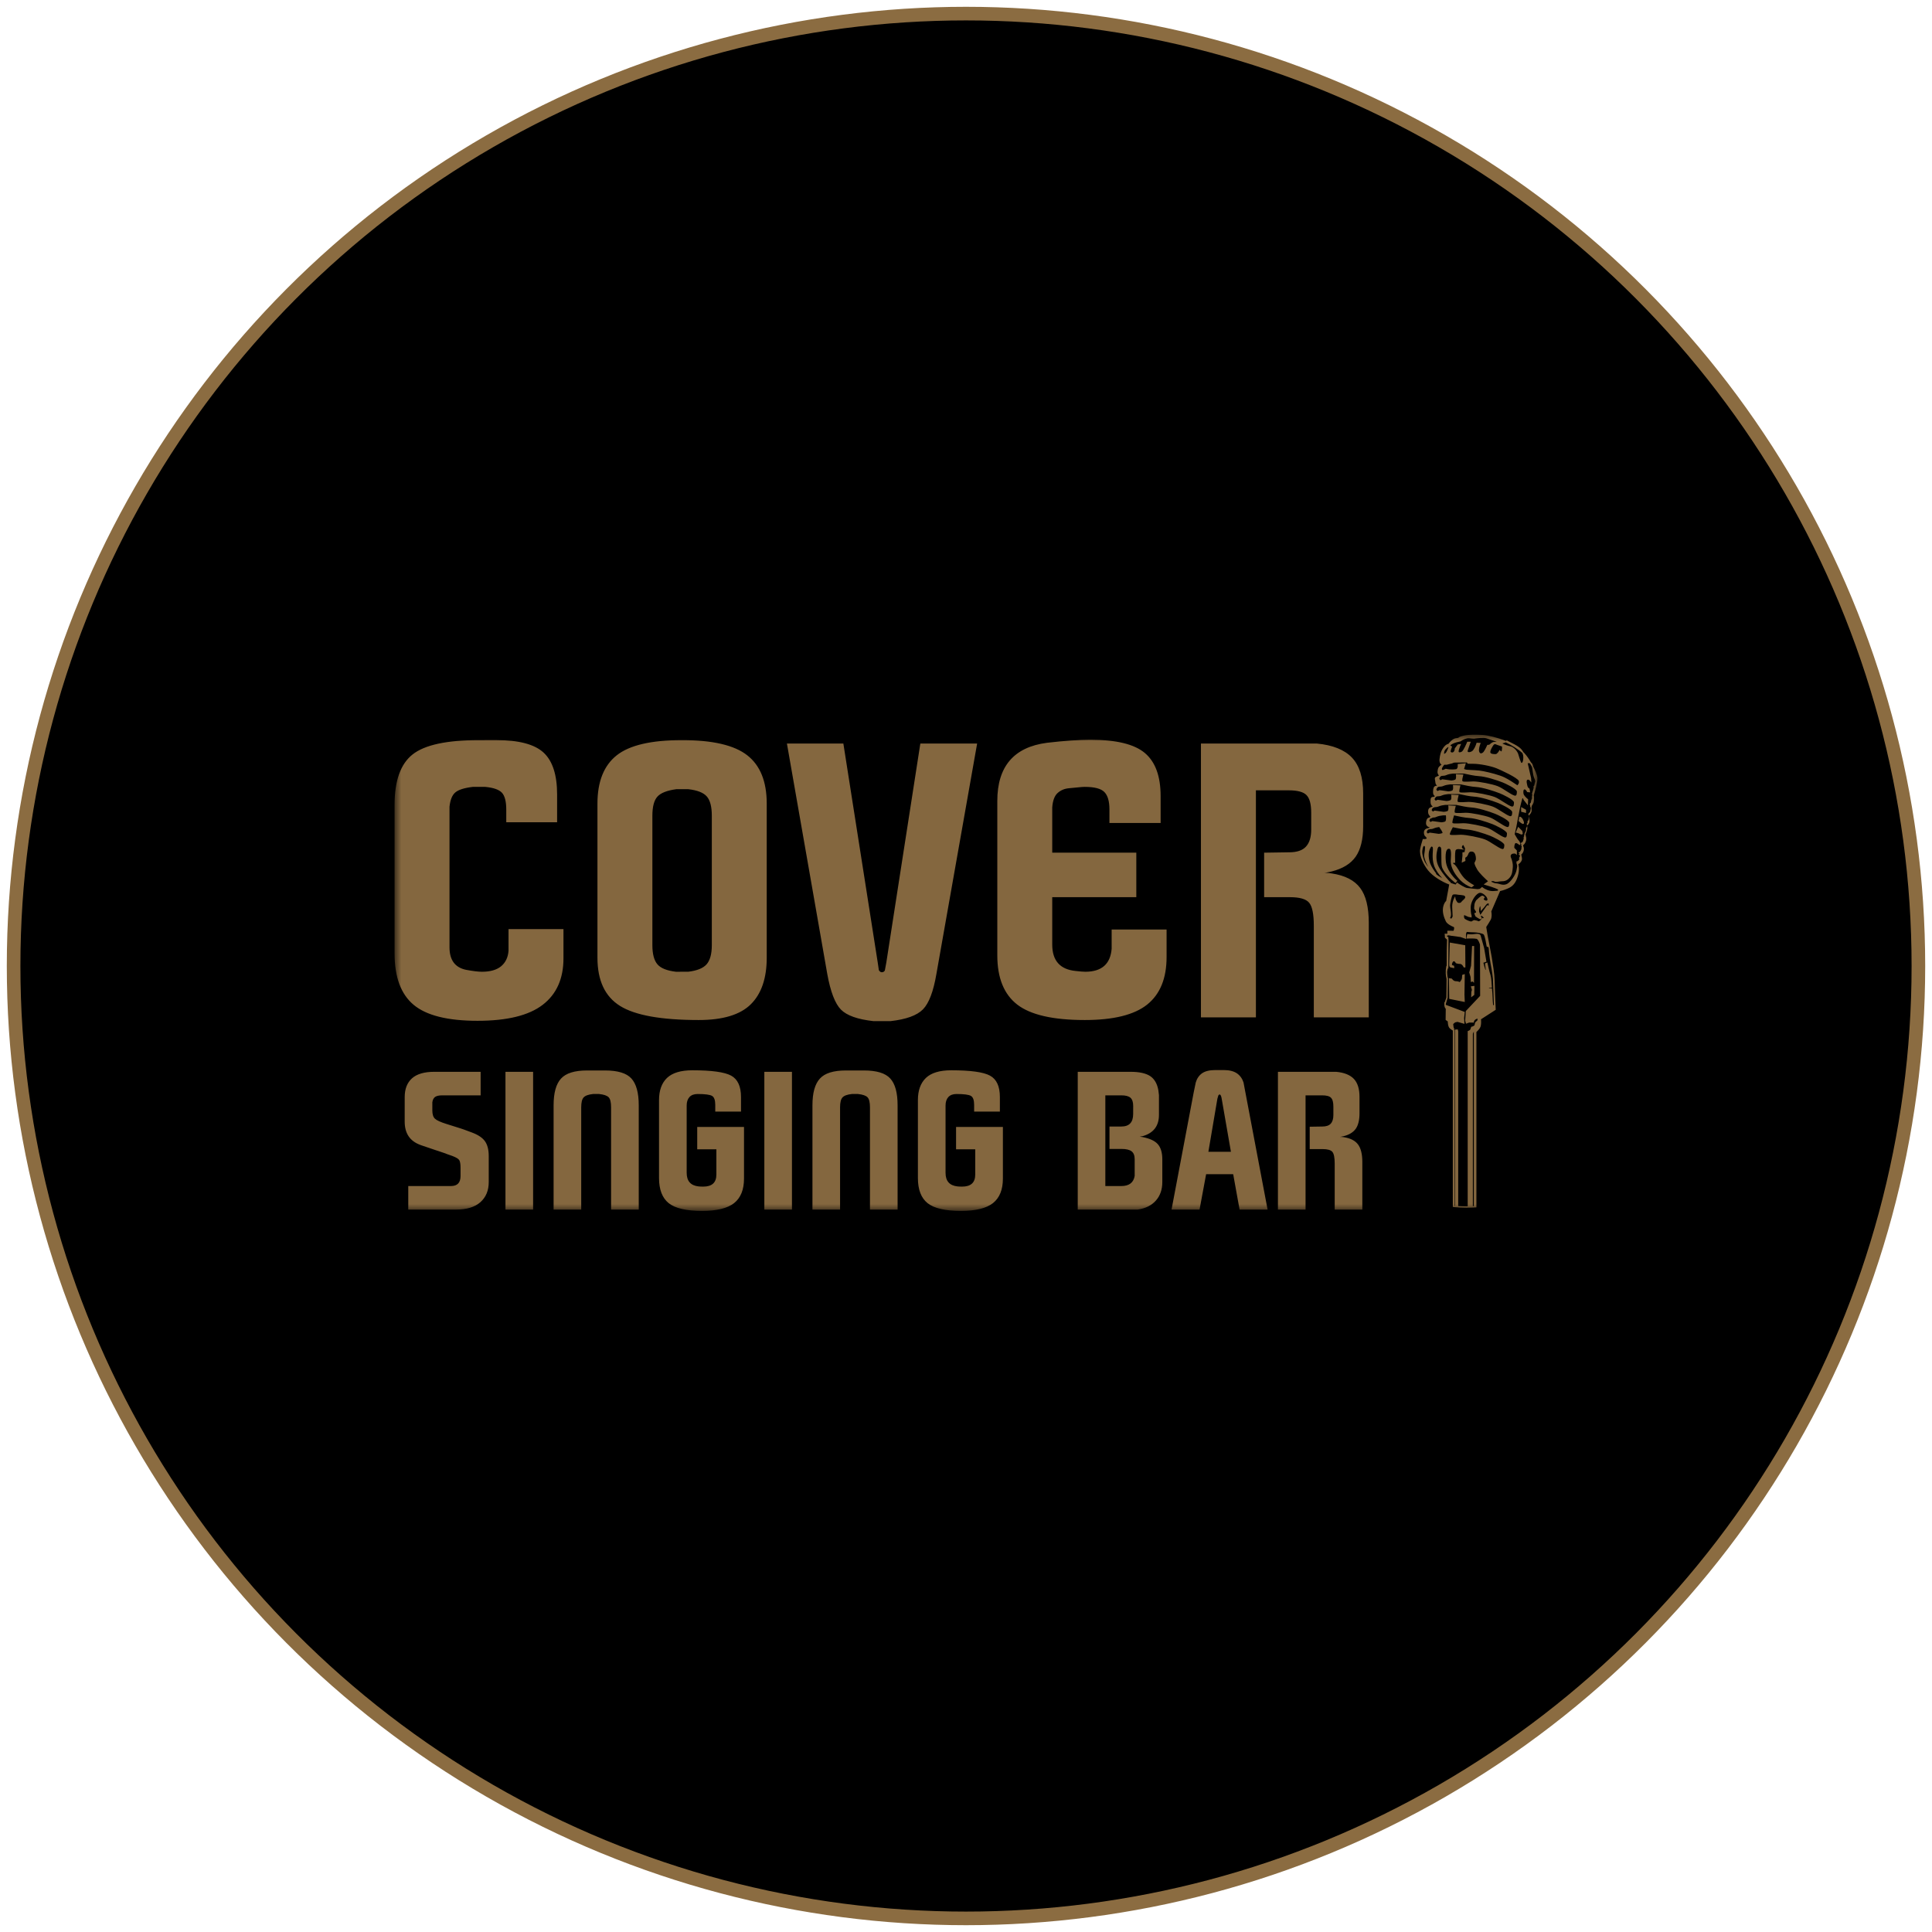
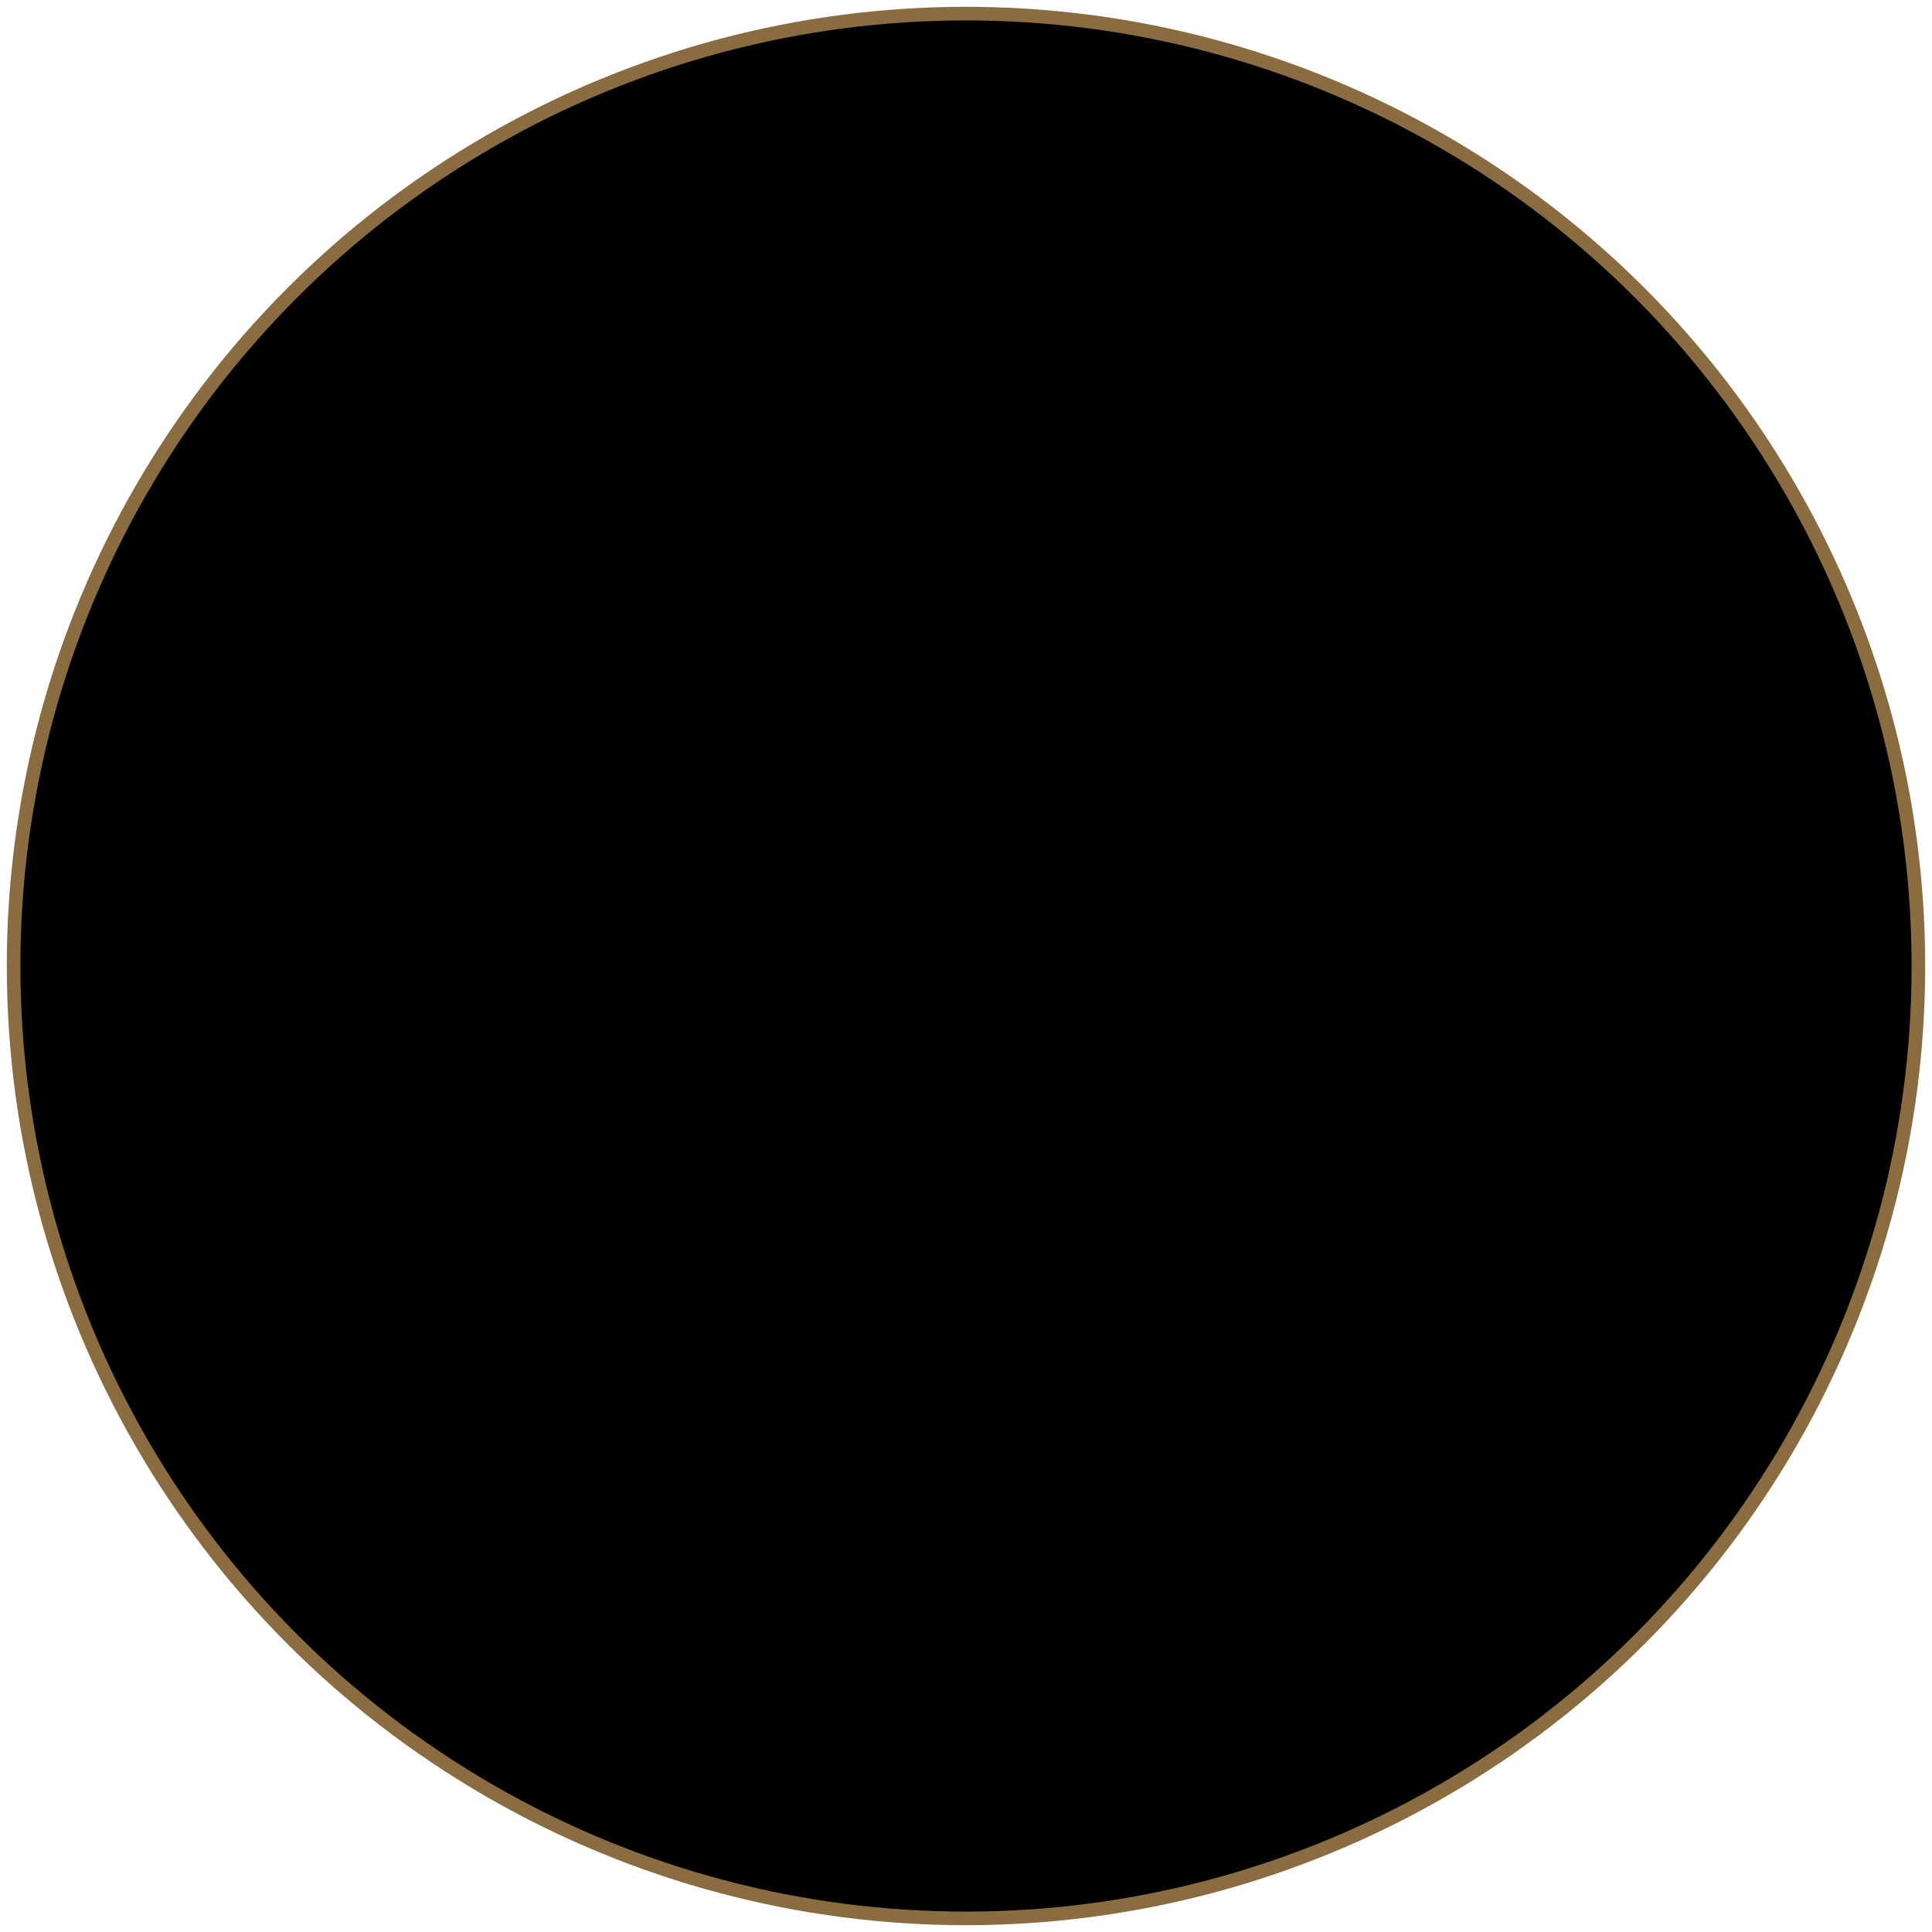
<svg xmlns="http://www.w3.org/2000/svg" xmlns:xlink="http://www.w3.org/1999/xlink" width="142px" height="142px" viewBox="0 0 142 142" version="1.1">
  <title>Group 8</title>
  <desc>Created with Sketch.</desc>
  <defs>
-     <polygon id="path-1" points="0 0 84 0 84 35 0 35" />
-   </defs>
+     </defs>
  <g id="Page-1" stroke="none" stroke-width="1" fill="none" fill-rule="evenodd">
    <g id="Locales" transform="translate(-1049, -289)">
      <g id="Group-8" transform="translate(1050, 290)">
        <circle id="Oval-3-Copy-5" stroke="#8B6C41" fill="#000000" cx="70" cy="70" r="70" />
        <g id="Group-3" transform="translate(28, 53)">
          <mask id="mask-2" fill="white">
            <use xlink:href="#path-1" />
          </mask>
          <g id="Clip-2" />
-           <path d="M76.783,3.244 L76.872,3.345 L77.005,3.276 L77.196,3.301 L77.67,3.367 C77.751,3.367 77.859,3.34 77.935,3.313 C78.042,3.279 78.02,3.04 78.011,2.956 L78.006,2.896 L78.56,2.926 L78.542,2.988 C78.521,3.063 78.44,3.353 78.491,3.418 C78.549,3.489 79.179,3.434 79.289,3.434 C79.697,3.434 80.691,3.631 81.073,3.78 C81.474,3.936 82.028,4.396 82.323,4.478 C82.492,4.525 82.489,4.281 82.489,4.172 C82.456,3.961 81.607,3.571 81.441,3.507 C80.992,3.33 80.177,3.07 79.692,3.045 C79.381,3.028 78.901,2.924 78.593,2.856 L77.792,2.856 C77.655,2.868 77.44,2.904 77.318,2.963 C77.16,3.037 77.096,3.002 76.948,3.033 C76.86,3.05 76.805,3.161 76.783,3.244 Z M67.564,20.775 L67.564,14.043 C67.564,13.186 67.449,12.618 67.22,12.349 C66.993,12.076 66.521,11.942 65.807,11.942 L63.912,11.942 L63.912,8.671 L65.751,8.643 C66.32,8.643 66.732,8.506 66.988,8.224 C67.245,7.945 67.372,7.526 67.372,6.967 L67.372,5.736 C67.372,5.103 67.258,4.671 67.023,4.437 C66.798,4.204 66.36,4.088 65.715,4.088 L63.308,4.088 L63.308,20.775 L59.268,20.775 L59.268,0.649 L67.071,0.649 L67.785,0.649 C68.956,0.761 69.818,1.106 70.368,1.684 C70.917,2.266 71.191,3.14 71.191,4.316 L71.191,6.724 C71.191,7.694 71.006,8.442 70.641,8.966 C70.276,9.489 69.68,9.852 68.856,10.056 L68.334,10.167 C68.463,10.148 68.645,10.157 68.882,10.197 C69.853,10.343 70.549,10.699 70.97,11.262 C71.393,11.821 71.604,12.677 71.604,13.834 L71.604,20.775 L67.564,20.775 Z M50.729,20.971 C48.403,20.971 46.751,20.594 45.77,19.839 C44.793,19.084 44.301,17.878 44.301,16.219 L44.301,4.869 C44.301,2.337 45.518,0.91 47.955,0.594 C49.235,0.445 50.298,0.371 51.139,0.371 C53.044,0.371 54.382,0.696 55.15,1.349 C55.919,2 56.304,3.053 56.304,4.507 L56.305,6.49 L52.542,6.49 L52.542,5.485 C52.542,4.889 52.417,4.465 52.17,4.214 C51.925,3.961 51.442,3.835 50.729,3.835 C50.601,3.835 50.458,3.847 50.301,3.864 C50.148,3.881 49.905,3.907 49.574,3.934 C49.245,3.961 48.965,4.078 48.735,4.284 C48.508,4.488 48.375,4.842 48.338,5.346 L48.338,5.595 L48.338,8.671 L54.518,8.671 L54.518,11.942 L48.338,11.942 L48.338,15.426 C48.338,16.605 48.911,17.253 50.06,17.366 C50.185,17.384 50.321,17.397 50.468,17.407 C50.614,17.416 50.714,17.423 50.769,17.423 C51.97,17.421 52.615,16.858 52.705,15.731 L52.705,15.39 L52.705,14.318 L56.743,14.318 L56.743,16.339 C56.743,17.91 56.266,19.075 55.315,19.836 C54.364,20.594 52.834,20.971 50.729,20.971 Z M39.824,17.588 C39.605,18.874 39.276,19.74 38.835,20.189 C38.396,20.634 37.599,20.924 36.446,21.053 L35.209,21.053 C34.039,20.924 33.238,20.641 32.806,20.202 C32.377,19.765 32.041,18.893 31.804,17.588 L28.838,0.649 L32.986,0.649 L35.513,16.749 L35.595,17.309 C35.686,17.458 35.804,17.496 35.952,17.423 L36.033,17.339 L36.143,16.749 L38.644,0.649 L42.818,0.649 L39.824,17.588 Z M23.318,5.96 C23.318,5.289 23.194,4.815 22.946,4.535 C22.699,4.256 22.247,4.078 21.587,4.005 L20.708,4.005 C20.03,4.097 19.568,4.277 19.321,4.549 C19.073,4.82 18.949,5.291 18.949,5.96 L18.949,15.463 C18.949,16.116 19.073,16.587 19.321,16.877 C19.568,17.165 20.021,17.345 20.68,17.423 L21.589,17.421 C22.227,17.345 22.676,17.165 22.933,16.877 C23.189,16.587 23.318,16.116 23.318,15.463 L23.318,5.96 Z M22.355,20.971 C19.609,20.971 17.682,20.626 16.575,19.936 C15.466,19.246 14.912,18.066 14.912,16.388 L14.912,5.065 C14.912,3.444 15.386,2.263 16.327,1.516 C17.271,0.769 18.867,0.398 21.12,0.398 C23.372,0.396 24.975,0.769 25.926,1.516 C26.878,2.26 27.354,3.445 27.354,5.065 L27.354,16.388 C27.354,17.896 26.965,19.038 26.187,19.81 C25.409,20.584 24.132,20.971 22.355,20.971 Z M69.099,34.903 L69.099,31.514 C69.099,31.083 69.042,30.799 68.928,30.661 C68.811,30.526 68.575,30.457 68.216,30.457 L67.262,30.457 L67.262,28.813 L68.186,28.798 C68.473,28.798 68.678,28.729 68.808,28.588 C68.937,28.448 69.002,28.235 69.002,27.955 L69.002,27.337 C69.002,27.019 68.945,26.8 68.826,26.683 C68.713,26.564 68.494,26.507 68.17,26.507 L66.957,26.507 L66.957,34.903 L64.927,34.903 L64.927,24.777 L68.851,24.777 L69.21,24.777 C69.8,24.832 70.233,25.008 70.509,25.298 C70.784,25.589 70.922,26.031 70.922,26.621 L70.922,27.831 C70.922,28.32 70.83,28.699 70.648,28.962 C70.462,29.223 70.164,29.407 69.749,29.509 L69.486,29.564 C69.55,29.556 69.642,29.561 69.761,29.58 C70.251,29.655 70.6,29.832 70.812,30.115 C71.024,30.397 71.13,30.829 71.13,31.411 L71.13,34.903 L69.099,34.903 Z M60.794,26.758 C60.769,26.599 60.73,26.498 60.683,26.46 C60.637,26.423 60.591,26.445 60.545,26.519 L60.476,26.758 L59.815,30.656 L61.472,30.656 L60.794,26.758 Z M62.108,34.903 L61.638,32.301 L59.649,32.301 L59.165,34.903 L57.107,34.903 L58.735,26.294 L58.875,25.618 L58.887,25.562 C58.972,25.271 59.125,25.047 59.349,24.886 C59.576,24.728 59.9,24.648 60.325,24.648 L60.476,24.648 L60.642,24.648 L60.947,24.648 C61.351,24.648 61.671,24.728 61.908,24.886 C62.143,25.047 62.304,25.273 62.398,25.562 L62.536,26.294 L64.167,34.903 L62.108,34.903 Z M54.398,31.204 C54.398,30.933 54.323,30.737 54.171,30.621 C54.021,30.504 53.771,30.445 53.416,30.445 L52.546,30.445 L52.546,28.798 L53.416,28.798 C53.997,28.798 54.286,28.493 54.286,27.878 L54.288,27.285 C54.288,27.001 54.221,26.803 54.087,26.683 C53.952,26.564 53.729,26.507 53.416,26.507 L52.241,26.507 L52.241,33.173 L53.416,33.173 C53.989,33.173 54.314,32.924 54.398,32.428 L54.398,32.23 L54.398,31.204 Z M54.619,34.903 L54.202,34.903 L50.213,34.903 L50.213,24.777 L54.094,24.777 C54.739,24.777 55.219,24.883 55.537,25.092 C55.854,25.303 56.055,25.654 56.139,26.14 L56.182,26.492 L56.182,27.942 C56.182,28.757 55.784,29.276 54.992,29.503 L54.77,29.544 L54.977,29.573 C55.511,29.677 55.887,29.853 56.104,30.102 C56.32,30.353 56.429,30.725 56.429,31.212 L56.429,32.88 C56.429,33.429 56.272,33.88 55.96,34.236 C55.645,34.595 55.2,34.817 54.619,34.903 Z M41.63,35 C40.469,35 39.653,34.811 39.177,34.432 C38.702,34.051 38.465,33.436 38.465,32.582 L38.465,26.857 C38.465,26.145 38.661,25.603 39.054,25.226 C39.444,24.854 40.064,24.665 40.911,24.665 C42.33,24.665 43.282,24.795 43.764,25.058 C44.25,25.321 44.49,25.845 44.49,26.632 L44.49,27.702 L42.598,27.702 L42.598,27.21 C42.598,26.862 42.521,26.642 42.364,26.549 C42.208,26.457 41.854,26.408 41.306,26.408 C41.041,26.408 40.841,26.482 40.702,26.632 C40.566,26.783 40.497,26.989 40.497,27.252 L40.497,32.2 C40.497,32.803 40.786,33.135 41.369,33.2 C41.449,33.21 41.566,33.215 41.713,33.215 C42.358,33.215 42.679,32.92 42.679,32.329 L42.679,32.188 L42.679,30.472 L41.27,30.472 L41.27,28.828 L44.712,28.828 L44.712,32.624 C44.712,33.439 44.469,34.039 43.985,34.426 C43.501,34.807 42.716,35 41.63,35 Z M34.942,34.903 L34.942,27.393 C34.942,27.028 34.885,26.78 34.766,26.654 C34.651,26.529 34.416,26.445 34.06,26.408 L33.614,26.408 C33.269,26.445 33.037,26.53 32.92,26.663 C32.803,26.791 32.744,27.036 32.744,27.393 L32.744,34.903 L30.714,34.903 L30.714,27.239 C30.714,26.329 30.895,25.675 31.26,25.276 C31.623,24.876 32.26,24.678 33.173,24.678 L34.5,24.678 C35.431,24.678 36.074,24.874 36.434,25.269 C36.795,25.663 36.972,26.319 36.972,27.239 L36.972,34.903 L34.942,34.903 Z M27.178,34.903 L29.208,34.903 L29.208,24.777 L27.178,24.777 L27.178,34.903 Z M22.602,35 C21.444,35 20.624,34.811 20.15,34.432 C19.677,34.051 19.438,33.436 19.438,32.582 L19.438,26.857 C19.438,26.145 19.634,25.603 20.025,25.226 C20.419,24.854 21.036,24.665 21.885,24.665 C23.303,24.665 24.254,24.795 24.738,25.058 C25.221,25.321 25.463,25.845 25.463,26.632 L25.463,27.702 L23.571,27.702 L23.571,27.21 C23.571,26.862 23.492,26.642 23.338,26.549 C23.181,26.457 22.829,26.408 22.281,26.408 C22.013,26.408 21.812,26.482 21.674,26.632 C21.539,26.783 21.47,26.989 21.47,27.252 L21.47,32.2 C21.47,32.803 21.761,33.135 22.34,33.2 C22.424,33.21 22.538,33.215 22.686,33.215 C23.331,33.215 23.653,32.92 23.653,32.329 L23.653,32.188 L23.653,30.472 L22.245,30.472 L22.245,28.828 L25.684,28.828 L25.684,32.624 C25.684,33.439 25.442,34.039 24.958,34.426 C24.476,34.807 23.69,35 22.602,35 Z M15.914,34.903 L15.914,27.393 C15.914,27.028 15.858,26.78 15.741,26.654 C15.624,26.529 15.389,26.445 15.033,26.408 L14.588,26.408 C14.242,26.445 14.012,26.53 13.893,26.663 C13.776,26.791 13.719,27.036 13.719,27.393 L13.719,34.903 L11.689,34.903 L11.689,27.239 C11.689,26.329 11.869,25.675 12.233,25.276 C12.598,24.876 13.235,24.678 14.148,24.678 L15.473,24.678 C16.404,24.678 17.049,24.874 17.408,25.269 C17.766,25.663 17.947,26.319 17.947,27.239 L17.947,34.903 L15.914,34.903 Z M8.151,34.903 L10.183,34.903 L10.183,24.777 L8.151,24.777 L8.151,34.903 Z M4.516,34.903 L1.007,34.903 L1.007,33.173 L3.702,33.173 L3.812,33.173 L4.145,33.173 C4.614,33.173 4.849,32.929 4.849,32.44 L4.849,31.818 C4.849,31.549 4.816,31.363 4.752,31.264 C4.688,31.165 4.516,31.063 4.24,30.959 L3.84,30.819 L3.743,30.777 L3.162,30.581 L3.024,30.537 L2.527,30.368 L1.989,30.186 L1.877,30.144 C1.122,29.863 0.744,29.293 0.744,28.439 L0.745,26.636 C0.745,26.035 0.925,25.577 1.283,25.254 C1.642,24.936 2.187,24.777 2.914,24.777 L6.326,24.777 L6.326,26.507 L3.664,26.507 L3.51,26.507 C3.263,26.507 3.083,26.549 2.976,26.626 C2.871,26.704 2.802,26.833 2.776,27.014 L2.776,27.14 L2.776,27.62 C2.776,27.9 2.84,28.103 2.968,28.223 C3.098,28.347 3.388,28.478 3.839,28.618 L4.475,28.818 L4.877,28.945 L5.082,29.014 L5.691,29.24 C6.142,29.409 6.46,29.621 6.644,29.879 C6.828,30.139 6.922,30.504 6.922,30.971 L6.922,32.875 C6.922,33.503 6.716,33.997 6.305,34.362 C5.897,34.722 5.3,34.903 4.516,34.903 Z M6.098,21.028 C3.899,21.028 2.333,20.634 1.4,19.852 C0.467,19.07 0,17.813 0,16.08 L0,5.15 C0,3.38 0.444,2.144 1.331,1.446 C2.22,0.746 3.844,0.398 6.206,0.398 L7.47,0.396 C9.137,0.396 10.298,0.706 10.958,1.32 C11.618,1.935 11.947,2.96 11.947,4.395 L11.947,6.436 L8.21,6.436 L8.21,5.513 C8.21,4.917 8.107,4.504 7.896,4.269 C7.68,4.036 7.272,3.892 6.664,3.835 L5.749,3.835 C5.125,3.909 4.696,4.046 4.467,4.241 C4.233,4.437 4.092,4.787 4.038,5.294 L4.038,5.574 L4.038,15.264 L4.038,15.627 C4.038,16.563 4.444,17.114 5.259,17.282 C5.762,17.374 6.152,17.423 6.43,17.423 C7.039,17.421 7.509,17.287 7.835,17.016 C8.156,16.746 8.34,16.368 8.376,15.884 L8.376,15.493 L8.376,15.269 L8.376,14.289 L12.414,14.289 L12.414,16.441 C12.414,17.932 11.906,19.07 10.889,19.852 C9.872,20.634 8.276,21.028 6.098,21.028 Z M75.965,9.705 C75.83,9.46 75.674,9.103 75.674,8.879 C75.676,8.74 75.796,8.265 75.705,8.188 C75.585,8.087 75.536,8.537 75.533,8.583 C75.524,8.817 75.623,9.135 75.72,9.345 C75.784,9.455 75.852,9.561 75.924,9.661 C75.937,9.674 75.951,9.691 75.965,9.705 Z M76.999,10.539 C76.747,10.281 76.498,9.912 76.398,9.606 C76.306,9.33 76.29,9.045 76.301,8.757 C76.306,8.678 76.336,8.342 76.303,8.281 C76.209,8.104 76.113,8.357 76.074,8.445 C75.951,8.74 76.011,9.204 76.13,9.494 C76.22,9.72 76.393,9.976 76.538,10.17 L76.564,10.205 L76.538,10.232 C76.601,10.282 76.665,10.334 76.726,10.381 C76.814,10.435 76.905,10.488 76.999,10.539 Z M77.64,10.897 C77.754,10.94 77.93,11.004 77.994,11.009 L78.086,10.862 L78.129,10.892 C78.285,11.002 78.672,11.254 78.856,11.27 C79.105,11.294 79.358,11.319 79.602,11.351 L79.768,11.327 L79.931,11.19 L79.962,11.213 C80.169,11.379 80.484,11.506 80.745,11.493 C80.855,11.486 80.969,11.481 81.077,11.468 L81.115,11.381 C80.882,11.254 80.393,11.11 80.146,11.036 L80.049,11.007 L80.367,10.771 C80.117,10.54 79.748,10.19 79.584,9.927 C79.518,9.817 79.383,9.574 79.37,9.438 L79.37,9.423 L79.375,9.412 C79.409,9.345 79.48,9.211 79.48,9.135 C79.48,8.966 79.432,8.63 79.225,8.596 C78.999,8.558 78.965,8.658 78.886,8.844 C78.855,8.918 78.782,9.013 78.695,9.036 L78.707,9.278 L78.435,9.407 L78.488,8.901 L78.488,8.648 L78.647,8.625 L78.682,8.357 L78.552,8.11 C78.509,8.122 78.478,8.156 78.461,8.201 C78.445,8.243 78.437,8.31 78.478,8.342 L78.618,8.447 L78.226,8.409 C78.129,8.397 77.997,8.425 77.974,8.536 C77.932,8.728 77.945,9.157 77.953,9.366 L77.956,9.418 L77.805,9.418 C77.803,9.45 77.811,9.489 77.839,9.502 C77.862,9.514 77.951,9.557 77.958,9.592 C78.083,9.711 78.33,10.157 78.333,10.16 C78.415,10.286 78.512,10.423 78.614,10.534 C78.79,10.716 79.067,10.912 79.289,11.033 L79.356,11.066 L79.169,11.218 L79.146,11.213 C78.884,11.138 78.55,10.912 78.361,10.724 C78.007,10.374 77.627,9.818 77.627,9.301 C77.627,9.14 77.726,8.422 77.524,8.385 C77.168,8.318 77.252,9.221 77.277,9.383 C77.346,9.855 77.718,10.4 78.076,10.706 L78.118,10.739 L77.978,10.9 L77.94,10.872 C77.624,10.627 77.069,10.086 76.974,9.691 C76.903,9.4 76.972,8.393 76.905,8.3 C76.796,8.147 76.689,8.248 76.655,8.393 C76.559,8.782 76.53,9.167 76.676,9.551 C76.818,9.929 77.224,10.431 77.494,10.733 L77.545,10.79 C77.552,10.791 77.558,10.795 77.563,10.796 L77.601,10.811 L77.596,10.847 L77.64,10.897 Z M76.568,4.045 L76.658,4.14 L76.79,4.075 L76.979,4.097 L77.453,4.165 C77.537,4.164 77.644,4.139 77.719,4.112 C77.826,4.077 77.805,3.837 77.795,3.755 L77.79,3.696 L78.345,3.725 L78.326,3.784 C78.305,3.862 78.226,4.152 78.275,4.217 C78.333,4.288 78.965,4.231 79.078,4.231 C79.481,4.231 80.477,4.43 80.859,4.579 C81.258,4.735 81.815,5.195 82.107,5.276 C82.279,5.322 82.275,5.078 82.275,4.971 C82.241,4.756 81.393,4.37 81.227,4.306 C80.778,4.13 79.964,3.867 79.478,3.842 C79.167,3.827 78.685,3.723 78.377,3.655 L77.576,3.653 C77.441,3.666 77.226,3.701 77.102,3.76 C76.948,3.835 76.882,3.8 76.732,3.83 C76.645,3.847 76.589,3.958 76.568,4.045 Z M81.326,1.228 L81.369,1.208 L81.398,1.031 L81.398,0.87 L81.069,0.758 L80.896,0.692 C80.855,0.692 80.801,0.716 80.778,0.751 C80.689,0.875 80.535,1.123 80.535,1.278 C80.535,1.431 80.822,1.427 80.924,1.427 C81.026,1.427 81.142,1.26 81.183,1.178 L81.214,1.116 L81.326,1.228 Z M78.363,12.339 C78.424,12.258 78.519,12.173 78.591,12.108 C78.674,12.034 78.748,11.927 78.637,11.841 C78.57,11.791 78.256,11.773 78.154,11.761 C78.067,11.741 77.864,11.714 77.784,11.758 C77.691,11.81 77.581,12.427 77.581,12.545 C77.581,12.751 77.647,12.977 77.647,13.199 C77.647,13.283 77.629,13.402 77.571,13.479 L77.677,13.518 L77.767,13.365 C77.752,13.127 77.742,12.883 77.734,12.645 C77.728,12.449 77.788,12.186 77.882,12.01 L77.953,11.878 L77.974,12.027 C77.988,12.118 78.052,12.235 78.106,12.303 C78.175,12.392 78.274,12.374 78.363,12.339 Z M79.806,13.24 L80.089,12.838 L80.303,12.533 L80.416,12.558 L80.416,12.399 C80.344,12.396 80.273,12.437 80.232,12.496 C80.145,12.62 80.018,12.771 79.911,12.88 L79.827,12.963 L79.827,12.844 C79.827,12.802 79.811,12.627 79.796,12.602 C79.733,12.63 79.694,12.94 79.715,13.005 C79.741,13.085 79.774,13.163 79.806,13.24 Z M80.044,12.087 C80.092,12.146 80.164,12.195 80.237,12.195 C80.406,12.195 80.296,11.964 80.232,11.89 C80.105,11.744 79.86,11.54 79.661,11.655 C79.371,11.826 79.105,12.315 79.096,12.657 C79.093,12.797 79.096,13.132 79.157,13.266 L79.162,13.276 L79.162,13.437 L78.919,13.389 L78.618,13.255 C78.588,13.36 78.593,13.494 78.692,13.556 C78.777,13.606 79.098,13.777 79.182,13.713 C79.223,13.682 79.286,13.641 79.34,13.628 L79.35,13.625 L79.598,13.675 L79.608,13.687 C79.653,13.735 79.727,13.703 79.769,13.672 C79.811,13.638 79.899,13.563 79.916,13.509 L79.924,13.459 L80.028,13.486 L80.052,13.442 L79.932,13.332 L79.832,13.298 C79.842,13.328 79.853,13.357 79.863,13.385 C79.924,13.477 79.896,13.62 79.745,13.544 C79.646,13.492 79.547,13.429 79.457,13.362 L79.444,13.353 L79.352,13.117 L79.406,13.107 C79.46,13.091 79.516,13.055 79.477,12.993 C79.434,12.93 79.386,12.858 79.353,12.789 L79.35,12.777 L79.35,12.767 C79.35,12.682 79.361,12.57 79.37,12.484 C79.378,12.387 79.435,12.267 79.491,12.176 C79.565,12.103 79.848,11.83 79.942,11.83 C80.006,11.83 80.077,11.875 80.113,11.93 L80.131,11.957 L80.044,12.087 Z M79.325,21.813 L79.254,21.977 L79.254,34.65 C79.279,34.648 79.301,34.647 79.325,34.647 L79.325,21.813 Z M78.606,2.518 C78.667,2.546 78.736,2.568 78.794,2.573 C79.215,2.611 79.62,2.596 80.039,2.685 C80.477,2.775 81.198,2.95 81.589,3.144 C81.887,3.29 82.242,3.521 82.524,3.715 C82.611,3.638 82.67,3.519 82.634,3.403 C82.55,3.162 81.27,2.581 80.994,2.469 C80.569,2.297 79.764,2.141 79.301,2.139 C79.179,2.139 79.011,2.142 78.891,2.129 L78.869,2.124 L78.817,2.04 L77.876,2.049 L77.711,2.114 C77.589,2.147 77.463,2.168 77.341,2.204 C77.287,2.22 77.162,2.189 77.137,2.221 C77.096,2.271 76.974,2.449 76.974,2.511 C76.974,2.544 76.995,2.601 77.037,2.595 C77.091,2.586 77.191,2.538 77.239,2.511 L77.255,2.504 L77.272,2.506 C77.367,2.524 77.463,2.543 77.561,2.551 C77.675,2.559 77.94,2.556 78.047,2.529 C78.091,2.518 78.131,2.399 78.141,2.365 L78.141,2.154 L78.738,2.099 L78.606,2.518 Z M77.782,6.801 C77.733,6.89 77.527,7.272 77.566,7.337 C77.624,7.409 78.254,7.352 78.366,7.352 C78.772,7.352 79.764,7.551 80.148,7.7 C80.546,7.854 81.102,8.316 81.398,8.397 C81.568,8.444 81.565,8.198 81.565,8.092 C81.53,7.881 80.681,7.491 80.518,7.427 C80.066,7.251 79.253,6.989 78.766,6.963 C78.493,6.95 78.088,6.866 77.782,6.801 Z M75.858,7.166 L75.946,7.263 L76.081,7.196 L76.27,7.22 L76.745,7.287 C76.824,7.287 76.935,7.26 77.01,7.233 C77.086,7.208 76.828,6.855 76.805,6.823 L76.777,6.786 C76.648,6.803 76.49,6.836 76.393,6.881 C76.253,6.947 76.212,6.927 76.084,6.942 C76.064,6.955 76.041,6.967 76.016,6.967 C76.002,6.965 75.985,6.97 75.977,6.967 C75.921,7 75.877,7.092 75.858,7.166 Z M82.4,7.193 L82.585,6.768 L82.886,7.076 L82.924,7.27 L82.919,7.282 C82.891,7.372 82.774,7.33 82.716,7.297 C82.647,7.255 82.542,7.22 82.461,7.203 L82.4,7.193 Z M82.614,6.344 L82.665,6.049 L82.683,6.037 C82.754,5.989 82.854,6.113 82.891,6.161 C82.937,6.222 83.109,6.56 82.938,6.56 C82.866,6.56 82.695,6.413 82.636,6.362 L82.614,6.344 Z M82.802,5.317 L83.162,5.517 L83.162,5.754 L82.802,5.662 L82.802,5.317 Z M77.463,0.915 L77.443,0.912 C77.397,0.917 77.287,1.031 77.255,1.064 C77.158,1.17 77.142,1.278 77.139,1.407 C77.211,1.389 77.27,1.334 77.308,1.27 C77.371,1.168 77.422,1.039 77.463,0.915 Z M81.018,0.522 L80.975,0.51 C80.735,0.428 80.497,0.349 80.256,0.267 C80.051,0.198 79.56,0.257 79.335,0.29 C79.233,0.29 79.093,0.27 78.991,0.259 C78.797,0.235 78.517,0.367 78.361,0.481 L78.353,0.488 L78.34,0.49 C78.17,0.523 77.955,0.58 77.795,0.654 C77.739,0.681 77.66,0.728 77.594,0.781 L77.726,0.878 L77.713,0.913 C77.695,0.965 77.589,1.218 77.629,1.263 C77.685,1.332 77.792,1.315 77.848,1.252 C77.897,1.198 77.923,1.103 77.923,1.031 L77.923,1.012 L78.142,0.717 L78.392,0.677 L78.313,0.858 C78.275,0.957 78.206,1.128 78.206,1.23 C78.206,1.345 78.396,1.28 78.455,1.235 C78.573,1.139 78.769,0.697 78.83,0.545 L78.843,0.515 L79.096,0.515 L79.077,0.578 C79.013,0.771 78.942,0.964 78.879,1.155 C78.813,1.355 79.088,1.275 79.179,1.22 C79.333,1.126 79.468,0.798 79.518,0.629 L79.528,0.589 L79.832,0.605 L79.806,0.669 C79.751,0.806 79.664,1.104 79.718,1.243 C79.774,1.397 79.871,1.402 79.992,1.312 C80.092,1.235 80.25,0.902 80.304,0.778 L80.314,0.749 L80.457,0.738 C80.528,0.669 80.669,0.557 80.752,0.537 C80.809,0.525 80.91,0.52 81.018,0.522 Z M76.489,4.631 C76.464,4.669 76.451,4.71 76.439,4.753 L76.526,4.85 L76.66,4.782 L76.849,4.807 L77.323,4.874 C77.405,4.874 77.512,4.847 77.589,4.82 C77.695,4.785 77.675,4.547 77.665,4.463 L77.658,4.403 L78.215,4.432 L78.196,4.494 C78.175,4.571 78.096,4.86 78.144,4.926 C78.203,4.994 78.833,4.939 78.945,4.939 C79.353,4.939 80.345,5.138 80.727,5.287 C81.128,5.441 81.683,5.902 81.976,5.984 C82.149,6.032 82.144,5.785 82.144,5.679 C82.109,5.466 81.262,5.078 81.096,5.014 C80.645,4.838 79.834,4.576 79.347,4.552 C79.034,4.535 78.555,4.432 78.246,4.363 L77.445,4.363 C77.308,4.378 77.094,4.41 76.971,4.468 C76.814,4.544 76.75,4.509 76.601,4.539 C76.591,4.54 76.581,4.544 76.571,4.549 L76.566,4.554 C76.553,4.582 76.517,4.612 76.489,4.631 Z M76.309,5.379 C76.27,5.423 76.239,5.49 76.225,5.548 L76.314,5.647 L76.446,5.579 L76.635,5.604 L77.109,5.669 C77.193,5.669 77.298,5.642 77.377,5.617 C77.481,5.582 77.461,5.342 77.453,5.259 L77.446,5.198 L78.001,5.229 L77.983,5.291 C77.961,5.366 77.882,5.656 77.93,5.721 C77.989,5.793 78.619,5.736 78.733,5.736 C79.138,5.736 80.133,5.934 80.516,6.083 C80.915,6.238 81.469,6.699 81.764,6.781 C81.935,6.828 81.93,6.583 81.931,6.474 C81.895,6.263 81.05,5.873 80.882,5.81 C80.433,5.634 79.62,5.373 79.133,5.348 C78.822,5.331 78.341,5.227 78.032,5.158 L77.231,5.158 C77.096,5.173 76.88,5.207 76.757,5.265 C76.61,5.334 76.545,5.307 76.41,5.331 L76.406,5.348 L76.383,5.358 C76.357,5.366 76.334,5.373 76.309,5.379 Z M77.872,5.93 C77.841,6.027 77.711,6.428 77.76,6.49 C77.818,6.56 78.448,6.505 78.56,6.505 C78.967,6.505 79.962,6.704 80.344,6.853 C80.742,7.007 81.298,7.469 81.592,7.55 C81.762,7.596 81.759,7.352 81.76,7.245 C81.724,7.032 80.877,6.644 80.712,6.58 C80.261,6.404 79.449,6.141 78.962,6.118 C78.656,6.101 78.183,6.001 77.872,5.93 Z M76.122,6.173 C76.09,6.212 76.066,6.267 76.054,6.319 L76.141,6.416 L76.273,6.349 L76.464,6.372 L76.938,6.439 C77.022,6.438 77.129,6.413 77.206,6.386 C77.308,6.352 77.287,6.017 77.273,5.934 L77.273,5.929 L77.06,5.929 C76.926,5.942 76.709,5.977 76.587,6.034 C76.459,6.096 76.406,6.083 76.306,6.091 L76.281,6.108 C76.253,6.13 76.168,6.158 76.122,6.173 Z M81.667,0.562 C81.607,0.587 81.54,0.615 81.477,0.627 L81.467,0.629 L81.454,0.625 L81.438,0.629 C81.438,0.642 81.456,0.659 81.471,0.672 C81.622,0.741 81.813,0.813 81.971,0.843 C82.237,0.895 82.469,1.138 82.576,1.384 C82.609,1.461 82.774,2.079 82.831,2.074 C82.942,2.064 82.961,1.777 82.961,1.69 C82.961,1.561 82.948,1.461 82.889,1.344 C82.568,1.047 82.063,0.746 81.667,0.562 Z M77.453,15.02 L77.464,15.028 L77.464,15.12 L77.451,17.129 L77.443,17.141 C77.392,17.228 77.362,17.361 77.362,17.459 C77.362,17.578 77.377,17.709 77.398,17.826 C77.403,17.846 77.41,17.863 77.418,17.883 L77.425,17.893 L77.412,18.667 L77.403,19.345 C77.398,19.362 77.389,19.383 77.38,19.405 L77.267,19.787 C77.264,19.807 77.262,19.827 77.26,19.852 L78.659,20.378 L78.611,20.822 L78.637,21.254 L78.124,21.106 L77.951,21.145 L77.808,21.264 L77.838,21.508 L77.849,21.547 L77.877,21.562 L77.877,21.683 C77.882,21.686 77.886,21.689 77.889,21.693 L77.904,21.708 L77.905,34.625 C77.915,34.627 77.925,34.628 77.937,34.63 L77.937,21.674 L78.142,21.657 L78.177,21.808 L78.177,34.643 C78.371,34.655 78.57,34.662 78.766,34.662 L78.874,34.662 L78.874,21.785 L78.907,21.773 C78.986,21.746 79.078,21.696 79.09,21.604 C79.1,21.54 79.147,21.418 79.218,21.453 L79.37,21.366 L79.422,21.152 L79.585,20.996 L79.608,20.875 C79.528,20.874 79.445,20.916 79.394,20.976 C79.383,20.991 79.345,21.038 79.327,21.071 L79.337,21.073 L79.325,21.16 L78.978,21.157 L78.748,21.242 L78.688,21.019 L78.735,20.313 L79.789,19.194 L79.778,15.43 C79.751,15.326 79.639,15.026 79.523,15.003 C79.325,14.964 79.042,14.981 78.835,14.981 L78.776,14.981 L78.838,14.66 L78.878,14.66 C78.963,14.66 79.049,14.666 79.133,14.673 C79.301,14.685 79.761,14.532 79.83,14.775 C79.916,15.071 80,15.375 80.082,15.679 L80.252,16.684 L80.028,16.761 C80.071,16.922 80.112,17.106 80.168,17.255 C80.174,17.275 80.189,17.284 80.205,17.29 L80.143,16.808 L80.319,16.741 L80.332,16.795 C80.395,17.069 80.462,17.392 80.548,17.657 C80.612,17.853 80.637,18.32 80.65,18.544 L80.653,18.595 L80.437,18.606 L80.439,18.633 L80.656,18.645 L80.66,18.688 C80.676,18.879 80.704,19.102 80.704,19.291 C80.704,19.475 80.727,19.685 80.743,19.876 L80.801,19.874 C80.778,19.239 80.75,18.603 80.73,17.968 L80.73,17.952 C80.706,17.709 80.674,17.466 80.63,17.228 C80.531,16.724 80.451,16.202 80.418,15.696 L80.401,15.614 L80.273,15.582 L80.268,15.55 C80.242,15.385 80.14,14.815 80.057,14.695 C79.987,14.589 79.486,14.526 79.358,14.526 C79.189,14.526 78.985,14.511 78.809,14.495 C78.774,14.537 78.751,14.603 78.751,14.655 L78.753,15.013 L78.346,14.871 L77.681,14.782 L77.474,14.743 L77.32,14.783 L77.392,14.852 L77.456,14.876 L77.453,15.02 Z M79.195,15.53 L79.12,16.984 L78.988,17.473 L79.085,17.806 L79.106,18.181 L79.238,18.138 L79.338,18.238 L79.348,15.53 L79.195,15.53 Z M77.56,15.276 L78.693,15.475 L78.705,17.106 L78.585,17.106 C78.585,17.106 78.475,16.85 78.323,16.85 C78.17,16.85 78.006,16.795 78.006,16.795 C78.006,16.795 77.909,16.597 77.821,16.662 C77.734,16.729 77.68,16.918 77.746,16.94 L77.876,16.984 L77.887,17.161 L77.626,17.106 C77.626,17.106 77.515,17.106 77.515,16.885 C77.515,16.662 77.56,15.277 77.56,15.276 Z M77.496,17.893 L77.713,17.928 C77.713,17.928 77.821,18.116 77.994,18.116 C78.17,18.114 78.289,18.181 78.289,18.181 C78.29,18.181 78.455,18.017 78.455,17.861 C78.455,17.706 78.475,17.652 78.475,17.652 L78.66,17.593 L78.637,19.102 L78.66,19.646 L77.515,19.415 L77.496,17.893 Z M79.106,18.493 L79.37,18.459 L79.358,19.126 L79.129,19.301 L79.141,18.903 L79.184,18.759 L79.106,18.493 Z M83.514,5.394 L83.48,5.299 C83.475,5.286 83.47,5.274 83.467,5.264 L83.45,5.232 L83.47,5.214 C83.46,5.183 83.45,5.153 83.439,5.123 L83.429,5.095 L83.45,5.073 C83.478,5.043 83.499,5.014 83.521,4.977 L83.522,4.966 C83.529,4.88 83.554,4.777 83.598,4.701 L83.6,4.494 L83.605,4.488 C83.611,4.477 83.618,4.467 83.623,4.455 C83.62,4.418 83.615,4.378 83.605,4.341 L83.603,4.326 L83.606,4.311 C83.651,4.179 83.687,4.043 83.722,3.912 L83.718,3.78 L83.763,3.745 C83.791,3.631 83.817,3.522 83.837,3.415 C83.824,3.333 83.801,3.258 83.764,3.182 C83.664,2.943 83.662,2.631 83.603,2.38 C83.554,2.288 83.506,2.199 83.455,2.111 C83.443,2.106 83.434,2.102 83.422,2.101 C83.397,2.097 83.289,2.082 83.279,2.107 L83.289,2.116 L83.534,3.191 L83.554,3.516 L83.458,3.392 C83.409,3.333 83.333,3.274 83.258,3.316 C83.149,3.377 83.249,3.691 83.269,3.784 C83.286,3.847 83.332,3.919 83.394,3.948 L83.417,3.958 L83.467,4.237 L83.246,4.219 L83.233,4.192 C83.207,4.139 83.126,4.02 83.057,4.02 C82.94,4.02 82.961,4.269 82.976,4.338 C82.988,4.4 83.032,4.465 83.073,4.515 C83.139,4.599 83.213,4.664 83.295,4.731 L83.315,4.745 L83.3,5.192 L82.981,4.787 L82.943,4.686 L82.896,4.668 C82.84,4.869 82.779,5.076 82.736,5.279 C82.631,5.79 82.537,6.307 82.44,6.823 L82.326,7.312 C82.387,7.424 82.571,7.737 82.629,7.779 C82.698,7.831 82.738,7.971 82.738,8.054 L82.738,8.102 L82.641,8.102 L82.641,8.075 C82.581,8.027 82.46,7.951 82.395,7.968 C82.318,7.988 82.269,8.296 82.316,8.337 C82.372,8.385 82.423,8.44 82.473,8.496 L82.488,8.509 L82.488,8.849 L82.404,8.764 C82.356,8.722 82.242,8.732 82.186,8.745 C82.047,8.779 81.997,8.901 82.056,9.031 C82.137,9.206 82.213,9.529 82.191,9.723 C82.162,10.011 82.155,10.286 81.951,10.515 C81.767,10.723 81.602,10.776 81.337,10.776 C81.204,10.776 80.944,10.855 80.842,10.79 C80.796,10.761 80.699,10.756 80.633,10.761 L80.62,10.813 C80.719,10.865 80.847,10.915 80.947,10.922 C81.207,10.937 81.421,11.098 81.713,10.991 C82.028,10.872 82.412,10.274 82.466,9.942 C82.481,9.849 82.497,9.758 82.516,9.671 C82.514,9.641 82.512,9.614 82.507,9.589 C82.504,9.566 82.496,9.541 82.486,9.52 L82.451,9.448 L82.481,9.448 C82.476,9.427 82.468,9.403 82.46,9.386 L82.435,9.335 L82.489,9.314 C82.55,9.296 82.624,9.226 82.667,9.17 L82.647,9.052 L82.723,8.923 C82.713,8.898 82.701,8.871 82.687,8.847 L82.594,8.8 L82.692,8.767 C82.683,8.747 82.673,8.727 82.66,8.71 L82.598,8.67 L82.673,8.63 C82.687,8.625 82.701,8.616 82.713,8.604 L82.726,8.588 C82.771,8.531 82.825,8.427 82.825,8.353 C82.825,8.296 82.831,8.238 82.843,8.182 C82.836,8.172 82.828,8.164 82.822,8.157 L82.774,8.107 L82.835,8.077 C82.823,8.057 82.81,8.037 82.795,8.023 L82.739,7.965 L82.813,7.94 C82.853,7.925 82.901,7.883 82.922,7.859 L82.988,7.66 L82.988,7.518 L83.037,7.434 C83.032,7.424 83.029,7.414 83.024,7.402 L83.011,7.36 L83.05,7.34 L83.068,7.318 C83.057,7.277 83.045,7.251 83.045,7.251 C83.045,7.251 83.085,7.236 83.152,7.051 C83.154,7.037 83.156,7.024 83.157,7.01 C83.169,6.91 83.169,6.843 83.169,6.843 C83.169,6.843 83.195,6.818 83.226,6.781 C83.256,6.602 83.202,6.541 83.202,6.541 C83.202,6.541 83.233,6.53 83.271,6.493 C83.266,6.428 83.266,6.367 83.266,6.367 C83.266,6.367 83.365,6.289 83.365,6.178 L83.365,5.991 L83.369,5.982 C83.348,5.888 83.327,5.818 83.327,5.818 C83.327,5.818 83.391,5.769 83.453,5.684 C83.473,5.634 83.494,5.562 83.504,5.47 L83.514,5.394 Z M77.354,15.063 L77.196,14.911 L77.196,14.78 L77.178,14.626 L77.377,14.628 L77.377,14.405 L77.426,14.405 C77.556,14.405 77.69,14.415 77.82,14.415 C77.856,14.415 77.879,14.253 77.882,14.201 L77.853,14.137 C77.66,14.065 77.359,13.903 77.269,13.72 C77.12,13.415 77.01,13.054 77.061,12.714 C77.086,12.56 77.158,12.324 77.292,12.221 L77.515,11.011 C76.982,10.811 76.309,10.411 75.956,9.966 C75.651,9.582 75.294,8.916 75.381,8.4 C75.422,8.169 75.495,7.93 75.564,7.705 L75.577,7.663 L75.618,7.67 C75.679,7.677 75.811,7.675 75.858,7.627 C75.89,7.596 75.742,7.449 75.717,7.426 L75.709,7.421 L75.704,7.409 C75.654,7.312 75.638,7.159 75.679,7.057 C75.725,6.943 75.842,6.89 75.946,6.875 C75.959,6.866 75.98,6.858 76.002,6.855 C76.016,6.851 76.033,6.848 76.048,6.846 C76.061,6.838 76.071,6.826 76.081,6.814 C75.931,6.774 75.803,6.669 75.811,6.49 C75.817,6.339 75.863,6.113 76.044,6.088 C76.053,6.086 76.061,6.084 76.066,6.083 C76.087,6.061 76.11,6.042 76.135,6.029 C76.086,5.979 76.039,5.922 76.007,5.862 C75.937,5.733 75.942,5.451 76.082,5.371 C76.137,5.339 76.201,5.314 76.258,5.294 C76.271,5.282 76.288,5.27 76.306,5.26 C76.197,5.222 76.146,5.083 76.146,4.966 C76.146,4.807 76.112,4.572 76.332,4.572 C76.364,4.571 76.395,4.567 76.42,4.554 C76.433,4.537 76.446,4.522 76.462,4.507 C76.375,4.465 76.329,4.361 76.329,4.256 C76.329,4.12 76.326,3.899 76.436,3.804 C76.484,3.765 76.55,3.747 76.612,3.747 L76.615,3.74 C76.543,3.678 76.497,3.583 76.497,3.487 C76.497,3.367 76.396,3.176 76.525,3.109 C76.597,3.072 76.678,3.038 76.752,3.008 L76.762,3 C76.698,2.93 76.648,2.827 76.655,2.737 C76.673,2.543 76.686,2.402 76.856,2.276 C76.872,2.263 76.923,2.225 76.954,2.191 C76.823,2.141 76.788,1.953 76.801,1.818 C76.836,1.489 76.892,1.232 77.083,0.959 C77.158,0.845 77.308,0.691 77.454,0.674 C77.576,0.511 77.797,0.287 77.994,0.259 C78.032,0.254 78.141,0.242 78.188,0.227 C78.252,0.138 78.524,0.079 78.588,0.066 C78.988,-0.024 79.57,-0.003 79.985,0.019 C80.414,0.043 81.101,0.24 81.51,0.388 C81.563,0.408 81.616,0.429 81.667,0.453 C81.688,0.441 81.713,0.429 81.731,0.424 L81.795,0.401 L81.77,0.428 C82.075,0.6 82.593,0.806 82.818,1.071 C82.874,1.134 82.925,1.206 82.966,1.283 C82.991,1.304 83.014,1.329 83.039,1.352 C83.221,1.545 83.391,1.806 83.526,2.037 C83.624,2.099 83.667,2.236 83.69,2.34 C83.801,2.549 83.991,2.95 84,3.187 C84.009,3.502 83.832,4.135 83.731,4.46 C83.774,4.579 83.746,4.914 83.713,4.998 C83.679,5.078 83.634,5.173 83.577,5.242 C83.577,5.244 83.577,5.249 83.578,5.25 C83.577,5.264 83.575,5.276 83.573,5.287 L83.56,5.408 C83.578,5.493 83.587,5.595 83.554,5.679 C83.488,5.85 83.351,5.954 83.351,5.954 C83.351,5.954 83.465,6.297 83.397,6.469 C83.33,6.64 83.228,6.675 83.228,6.675 C83.228,6.675 83.307,6.768 83.216,7.067 C83.179,7.193 83.146,7.272 83.121,7.318 L83.131,7.364 C83.136,7.385 83.141,7.406 83.142,7.427 L83.146,7.446 L83.146,7.449 C83.187,7.583 83.193,7.734 83.137,7.864 C83.1,7.96 83.039,8.052 82.956,8.117 L82.958,8.119 L82.955,8.132 C82.955,8.139 82.952,8.154 82.947,8.167 C83.003,8.268 83.017,8.383 82.994,8.499 C82.971,8.621 82.905,8.732 82.808,8.81 C82.818,8.841 82.828,8.874 82.833,8.908 L82.836,8.924 L82.831,8.933 C82.871,9.048 82.886,9.186 82.818,9.294 C82.767,9.381 82.688,9.469 82.596,9.52 C82.599,9.536 82.603,9.551 82.604,9.566 C82.659,9.778 82.647,10.018 82.599,10.232 C82.511,10.624 82.344,11.029 81.977,11.228 C81.782,11.336 81.482,11.444 81.257,11.491 L80.609,12.99 C80.648,13.163 80.65,13.444 80.567,13.596 C80.467,13.777 80.352,13.956 80.237,14.132 L80.335,14.732 L80.641,16.351 C80.727,16.885 80.842,17.57 80.855,18.101 C80.872,18.794 80.903,19.496 80.933,20.187 L80.936,20.217 L79.853,20.916 C79.865,21.076 79.868,21.333 79.814,21.47 C79.764,21.6 79.623,21.753 79.514,21.853 L79.514,34.739 L79.468,34.744 C79.241,34.757 79.018,34.766 78.792,34.766 C78.479,34.766 78.16,34.75 77.849,34.72 L77.848,34.719 C77.841,34.719 77.833,34.719 77.826,34.717 L77.78,34.714 L77.779,21.744 C77.683,21.689 77.571,21.614 77.51,21.527 C77.436,21.425 77.413,21.212 77.41,21.076 L77.252,20.962 L77.262,20.145 C77.196,20.088 77.167,19.98 77.162,19.897 C77.16,19.884 77.155,19.871 77.152,19.859 L77.148,19.847 L77.16,19.804 L77.155,19.606 L77.186,19.69 C77.211,19.579 77.25,19.469 77.288,19.37 L77.293,19.362 L77.305,19.321 L77.315,18.608 L77.321,17.962 C77.313,17.925 77.306,17.883 77.3,17.846 C77.298,17.833 77.295,17.818 77.292,17.804 C77.287,17.766 77.278,17.731 77.273,17.694 C77.267,17.64 77.262,17.585 77.26,17.531 C77.254,17.369 77.267,17.198 77.298,17.029 C77.305,17.017 77.316,16.989 77.328,16.967 L77.334,15.822 L77.354,15.063 Z" id="Fill-1" fill="#84673F" mask="url(#mask-2)" />
        </g>
      </g>
    </g>
  </g>
</svg>